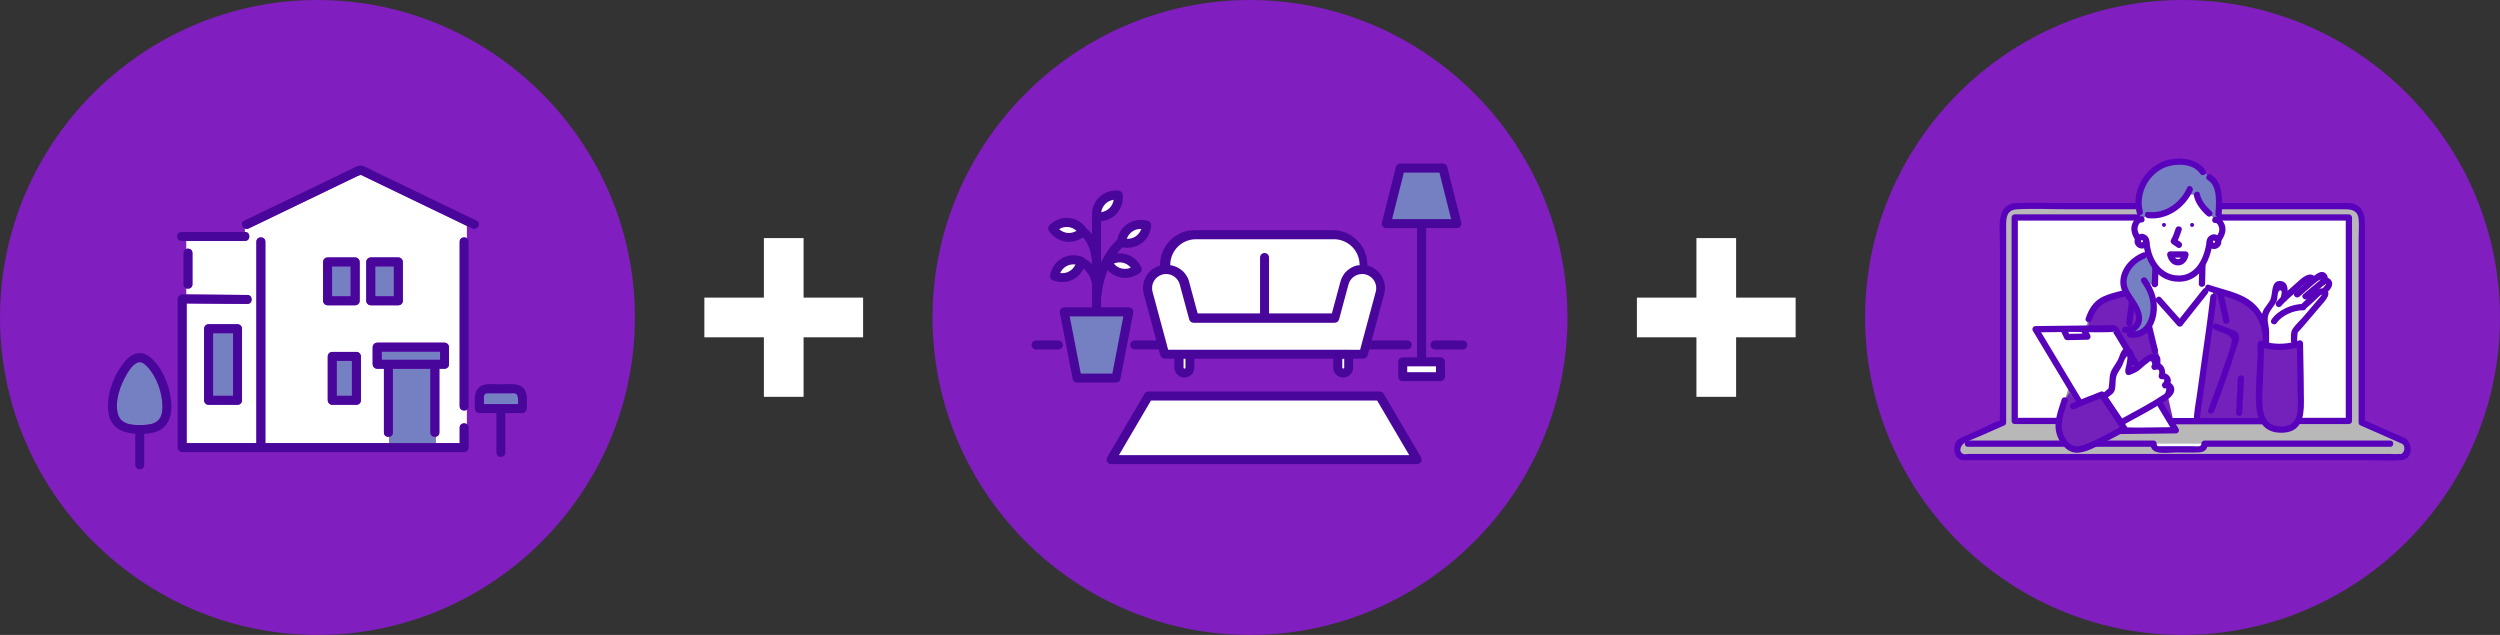
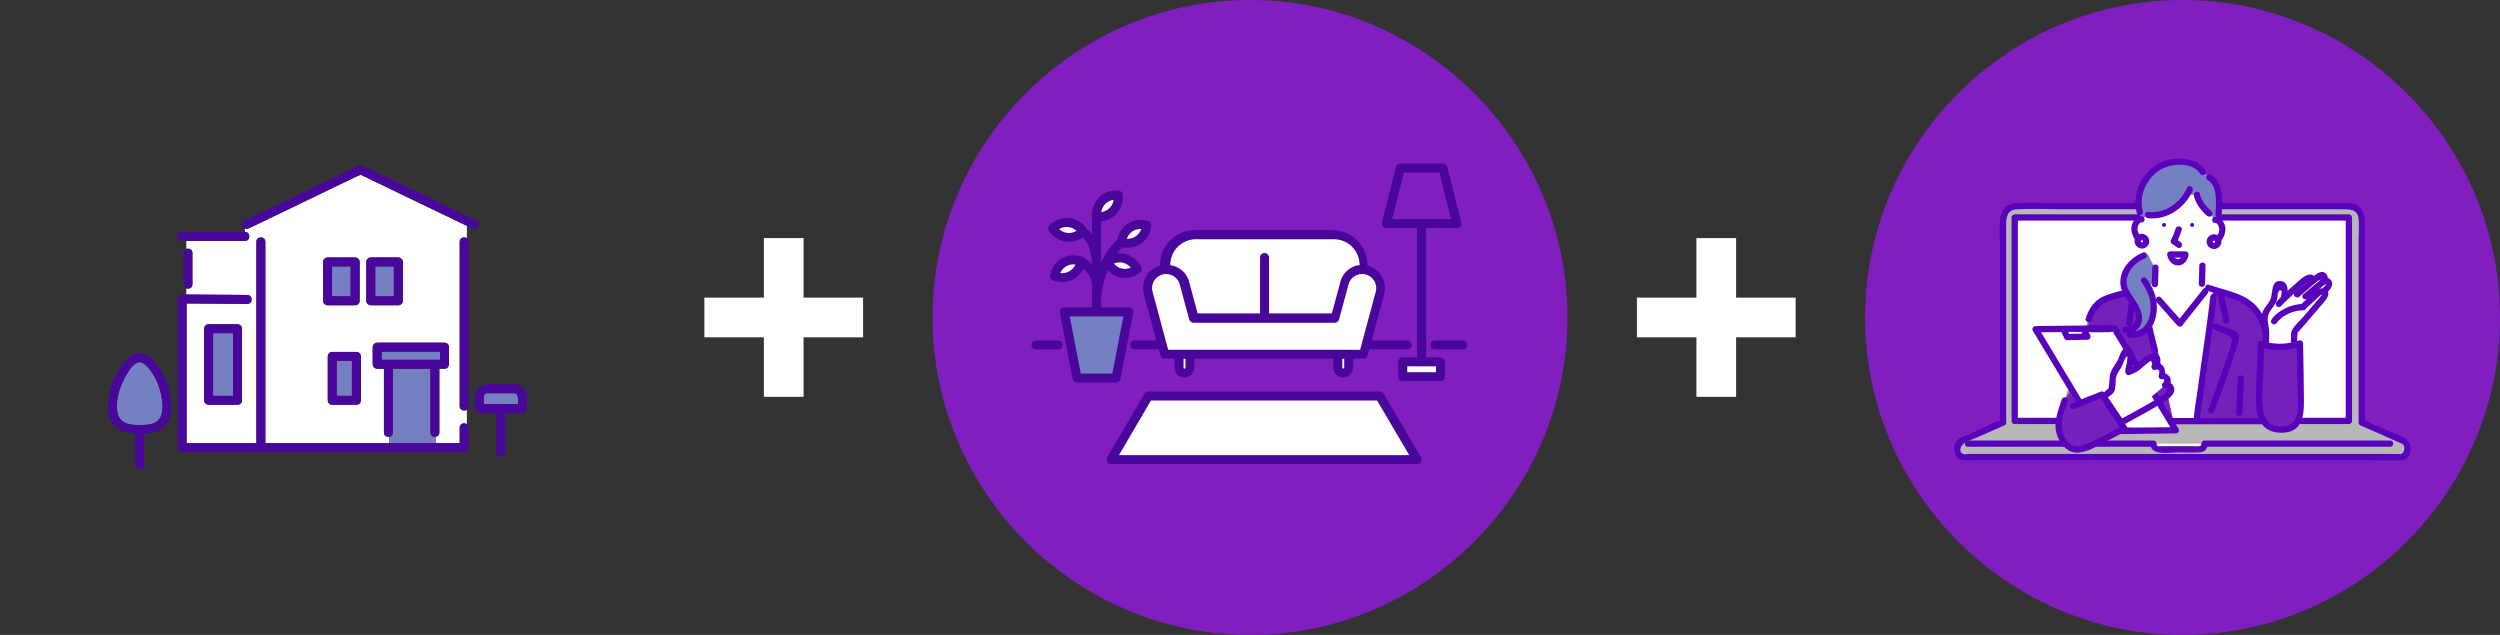
<svg xmlns="http://www.w3.org/2000/svg" id="_レイヤー_2" data-name="レイヤー 2" viewBox="0 0 630 160">
  <rect x="0" y="0" width="630" height="160" fill="#333333" stroke="none" />
  <defs>
    <style>
      .cls-1 {
        fill: #5902c4;
      }

      .cls-1, .cls-2, .cls-3, .cls-4, .cls-5, .cls-6, .cls-7, .cls-8, .cls-9 {
        stroke-width: 0px;
      }

      .cls-2 {
        fill: #48069a;
      }

      .cls-3 {
        fill: #5902bc;
      }

      .cls-10 {
        fill: none;
        stroke: #fff;
        stroke-miterlimit: 10;
        stroke-width: 10px;
      }

      .cls-4 {
        fill: #801ebf;
      }

      .cls-5 {
        fill: #959595;
      }

      .cls-6 {
        fill: #b8b8b8;
      }

      .cls-7 {
        fill: #7420bb;
      }

      .cls-8 {
        fill: #7480c2;
      }

      .cls-9 {
        fill: #fff;
      }
    </style>
  </defs>
  <g id="_デザイン" data-name="デザイン">
    <g>
      <g>
        <line class="cls-10" x1="177.5" y1="80" x2="217.5" y2="80" />
        <line class="cls-10" x1="197.5" y1="60" x2="197.5" y2="100" />
      </g>
      <g>
        <line class="cls-10" x1="412.5" y1="80" x2="452.5" y2="80" />
        <line class="cls-10" x1="432.5" y1="60" x2="432.5" y2="100" />
      </g>
      <g>
-         <path class="cls-4" d="M160,80c0,44-36,80-80,80h0C36,160,0,124,0,80h0C0,36,36,0,80,0h0c44,0,80,36,80,80h0Z" />
        <g>
          <g>
            <path class="cls-9" d="M115.84,74.89v-13.97c0-1.04,1.15-1.33,1.81-.89v-3.11c-.23-.11-.46-.22-.68-.33-3.22-1.55-6.44-3.1-9.66-4.65-4.91-2.36-9.81-4.73-14.72-7.09-.57-.27-1.13-.55-1.7-.82-.27.13-.59.23-.8.33-.76.36-1.51.73-2.27,1.09-7.71,3.71-15.41,7.43-23.12,11.14-.67.32-1.35.65-2.02.97-.35.17-.69.15-.97.02v.87h.03c1.45,0,1.45,2.25,0,2.25h-14.8v2.03c.66-.23,1.55.11,1.55,1.02v7.9c0,.91-.89,1.25-1.55,1.02v1.55c5.13.04,10.26.08,15.38.12,1.45.01,1.45,2.26,0,2.25-5.1-.04-10.2-.08-15.3-.12v35.21h17.59v-50.76c0-1.45,2.25-1.45,2.25,0v50.76h31.22v-1.61c-.62.1-1.33-.26-1.33-1.07v-16.07h-1.7c-.61,0-1.13-.52-1.13-1.13v-4.31c0-.22.07-.43.19-.61.2-.31.55-.52.94-.52h16.97c.61,0,1.13.52,1.13,1.13v4.31c0,.35-.13.62-.34.8-.18.19-.44.32-.79.32h-1.3v16.07c0,.65-.45,1-.94,1.07v1.61h6.06v-3.9c0-.33.12-.58.29-.76.39-.39,1.07-.43,1.52-.12v-3.64c-.66.45-1.81.15-1.81-.89v-27.49ZM60.98,100.88c0,.35-.13.62-.34.8-.18.19-.44.32-.79.32h-7.29c-.61,0-1.13-.52-1.13-1.13v-18.04c0-.61.52-1.13,1.13-1.13h7.29c.61,0,1.13.52,1.13,1.13v18.04ZM81.42,75.8v-9.79c0-.61.52-1.13,1.13-1.13h6.95c.61,0,1.13.52,1.13,1.13v9.79c0,.35-.13.62-.34.8-.18.19-.44.32-.79.32h-6.95c-.61,0-1.13-.52-1.13-1.13ZM90.94,100.88c0,.35-.13.62-.34.8-.18.19-.44.32-.79.32h-6.09c-.61,0-1.13-.52-1.13-1.13v-11.06c0-.61.52-1.13,1.13-1.13h6.09c.61,0,1.13.52,1.13,1.13v11.06ZM101.51,75.8c0,.35-.13.62-.34.8-.18.19-.44.32-.79.32h-6.95c-.61,0-1.13-.52-1.13-1.13v-9.79c0-.61.52-1.13,1.13-1.13h6.95c.61,0,1.13.52,1.13,1.13v9.79Z" />
            <path class="cls-8" d="M108.47,109v-16.07h-9.46v16.07c0,.64-.44,1-.92,1.07v1.61h11.7v-1.61c-.62.09-1.31-.27-1.31-1.07Z" />
            <path class="cls-8" d="M121.94,101.83h8.61c.07-1.1.08-2.48-.7-2.7-.37-.1-.83-.03-1.2-.03h-4.95c-.36,0-.93-.09-1.28.06-.67.3-.48,1.35-.48,1.94v.73Z" />
            <path class="cls-8" d="M83.67,74.67h4.69v-7.54h-4.69v7.54Z" />
            <path class="cls-8" d="M94.56,74.67h4.69v-7.54h-4.69v7.54Z" />
            <path class="cls-8" d="M96.18,90.67h14.72v-2.06h-14.72v2.06Z" />
            <path class="cls-8" d="M53.7,99.75h5.03v-15.78h-5.03v15.78Z" />
            <path class="cls-8" d="M84.85,99.75h3.83v-8.81h-3.83v8.81Z" />
            <path class="cls-8" d="M36.02,107.1c1.17-.04,2.5-.17,3.48-.87,1.22-.87,1.43-2.43,1.45-3.82-.05-3.49-1.5-7.66-4-10.17-.66-.67-1.46-1.28-2.4-.84-1.2.56-2.05,1.92-2.69,3.01-1.61,2.75-3.02,6.65-2.18,9.86.74,2.83,3.9,2.91,6.33,2.82Z" />
          </g>
          <g>
            <path class="cls-2" d="M48.49,71.65v-7.9c0-1.45-2.25-1.45-2.25,0v7.9c0,1.45,2.25,1.45,2.25,0Z" />
            <path class="cls-2" d="M44.76,75.33v37.47c0,.61.52,1.13,1.13,1.13h71.08c.61,0,1.13-.52,1.13-1.13v-5.03c0-1.12-1.35-1.38-1.96-.76-.18.18-.29.43-.29.76v3.9h-48.98v-50.76c0-1.45-2.25-1.45-2.25,0v50.76h-17.59v-35.21c5.1.04,10.2.08,15.3.12,1.45.01,1.45-2.24,0-2.25-5.48-.04-10.95-.08-16.43-.13-.61,0-1.13.52-1.13,1.13Z" />
            <path class="cls-2" d="M118.09,88.4v-27.49c0-1.45-2.25-1.45-2.25,0v41.45c0,1.45,2.25,1.45,2.25,0v-13.97Z" />
            <path class="cls-2" d="M82.55,76.92h6.95c.35,0,.61-.13.79-.32.2-.18.34-.45.34-.8v-9.79c0-.61-.52-1.13-1.13-1.13h-6.95c-.61,0-1.13.52-1.13,1.13v9.79c0,.61.52,1.13,1.13,1.13ZM88.37,74.67h-4.69v-7.54h4.69v7.54Z" />
            <path class="cls-2" d="M100.38,76.92c.35,0,.61-.13.79-.32.2-.18.34-.45.34-.8v-9.79c0-.61-.52-1.13-1.13-1.13h-6.95c-.61,0-1.13.52-1.13,1.13v9.79c0,.61.52,1.13,1.13,1.13h6.95ZM99.25,74.67h-4.69v-7.54h4.69v7.54Z" />
            <path class="cls-2" d="M93.92,91.79c0,.61.52,1.13,1.13,1.13h1.7v16.07c0,1.45,2.25,1.45,2.25,0v-16.07h9.46v16.07c0,1.45,2.25,1.45,2.25,0v-16.07h1.3c.35,0,.61-.13.79-.32.2-.18.34-.45.34-.8v-4.31c0-.61-.52-1.13-1.13-1.13h-16.97c-.39,0-.74.21-.94.52-.12.18-.19.39-.19.61v4.31ZM110.9,90.67h-14.72v-2.06h14.72v2.06Z" />
            <path class="cls-2" d="M52.57,81.71c-.61,0-1.13.52-1.13,1.13v18.04c0,.61.52,1.13,1.13,1.13h7.29c.35,0,.61-.13.79-.32.2-.18.34-.45.34-.8v-18.04c0-.61-.52-1.13-1.13-1.13h-7.29ZM58.73,99.75h-5.03v-15.78h5.03v15.78Z" />
            <path class="cls-2" d="M83.73,102h6.09c.35,0,.61-.13.79-.32.2-.18.34-.45.34-.8v-11.06c0-.61-.52-1.13-1.13-1.13h-6.09c-.61,0-1.13.52-1.13,1.13v11.06c0,.61.52,1.13,1.13,1.13ZM88.68,99.75h-3.83v-8.81h3.83v8.81Z" />
            <path class="cls-2" d="M34.09,109.33v7.86c0,1.45,2.25,1.45,2.25,0v-7.85c1.57-.08,3.18-.37,4.47-1.29,1.83-1.31,2.36-3.5,2.39-5.64,0-.05,0-.09,0-.14-.09-4.03-1.75-8.62-4.56-11.54-1.05-1.09-2.49-2.01-4.07-1.7-1.62.32-2.85,1.65-3.79,2.92-2.45,3.33-4.13,8.21-3.39,12.36.63,3.54,3.54,4.78,6.7,5ZM31.87,94.42c.64-1.09,1.5-2.45,2.69-3.01.94-.44,1.74.17,2.4.84,2.5,2.51,3.95,6.67,4,10.17-.02,1.39-.23,2.95-1.45,3.82-.99.7-2.31.83-3.48.87-2.43.09-5.59.02-6.33-2.82-.84-3.21.57-7.11,2.18-9.86Z" />
            <path class="cls-2" d="M62.67,57.56c.67-.32,1.35-.65,2.02-.97,7.71-3.71,15.41-7.43,23.12-11.14.76-.36,1.51-.73,2.27-1.09.21-.1.53-.2.8-.33.57.27,1.13.55,1.7.82,4.91,2.36,9.81,4.73,14.72,7.09,3.22,1.55,6.44,3.1,9.66,4.65.67.32,1.35.65,2.02.97,1.3.63,2.45-1.32,1.14-1.95-8.47-4.08-16.94-8.16-25.41-12.24-1.05-.5-2.09-1.11-3.18-1.53-1.14-.44-2.37.46-3.38.95-4.91,2.37-9.83,4.74-14.74,7.1-3.96,1.91-7.92,3.82-11.88,5.72-1.31.63-.16,2.57,1.14,1.95Z" />
            <path class="cls-2" d="M45.73,60.71h16.01c1.45,0,1.45-2.25,0-2.25h-16.01c-1.45,0-1.45,2.25,0,2.25Z" />
            <path class="cls-2" d="M131.62,97.55c-1.34-1.12-3.8-.7-5.41-.7s-3.93-.39-5.29.61c-1.67,1.23-1.23,3.68-1.23,5.5,0,.61.52,1.13,1.13,1.13h4.27v9.96c0,1.45,2.25,1.45,2.25,0v-9.96h4.27c.35,0,.61-.13.79-.32.2-.18.34-.45.34-.8,0-1.78.42-4.13-1.11-5.41ZM122.42,99.17c.35-.15.92-.06,1.28-.06h4.95c.38,0,.83-.07,1.2.03.78.21.78,1.59.7,2.7h-8.61v-.73c0-.59-.2-1.64.48-1.94Z" />
          </g>
        </g>
      </g>
      <g>
        <path class="cls-4" d="M395,80c0,44-36,80-80,80h0c-44,0-80-36-80-80h0C235,36,271,0,315,0h0c44,0,80,36,80,80h0Z" />
        <g>
          <g>
            <rect class="cls-9" x="353.65" y="91.03" width="9.33" height="3.96" />
-             <polygon class="cls-8" points="363.15 42.95 366.38 55.75 358.24 55.75 350.11 55.75 353.34 42.95 363.15 42.95" />
            <polygon class="cls-9" points="347.36 100.4 356.07 115.23 281.03 115.23 289.74 100.4 347.36 100.4" />
            <g>
              <path class="cls-9" d="M347.33,72.59c0,.35-.05.71-.14,1.06l-3.55,13.16-.5,1.87h-49.17l-.5-1.87s0-.04-.02-.06l-3.53-13.1c-.59-2.18.71-4.43,2.89-5.01.25-.07.5-.11.76-.13.1,0,.21-.01.31-.01,1.84,0,3.47,1.24,3.95,3.03l2.38,8.82c.07.26.3.44.57.44h35.57c.27,0,.5-.18.57-.44l2.38-8.82c.48-1.78,2.1-3.03,3.95-3.03.06,0,.12,0,.17,0,.02,0,.03,0,.05,0,.28.02.57.06.85.14,1.82.49,3.03,2.15,3.03,3.95Z" />
              <path class="cls-9" d="M342.89,66.75v.58s-.02,0-.04,0c-.04,0-.08,0-.12,0-.05,0-.11.01-.16.02-.06,0-.11.02-.17.02l-.11.02s-.03,0-.04,0l-.17.04h-.01c-.06.02-.11.03-.17.04-.06.02-.13.04-.19.05-.03,0-.06.02-.09.03-.04.01-.08.02-.12.04-.03,0-.05.02-.08.03-.05.02-.11.04-.16.06-.06.02-.11.05-.17.07-.06.03-.12.05-.17.08,0,0,0,0-.01,0-.06.03-.12.06-.18.09h0c-.05.03-.11.06-.16.09-.1.06-.2.12-.3.19-.03.02-.06.04-.09.06-.1.07-.2.15-.3.23-.04.03-.08.07-.12.1h0s-.04.04-.06.06c-.03.03-.06.06-.1.09-.02.02-.05.05-.07.07-.08.08-.16.16-.24.25-.04.05-.08.09-.12.14,0,0,0,0,0,0-.04.05-.08.1-.12.15,0,0,0,0,0,.01-.04.05-.08.11-.12.16,0,0,0,0,0,.01-.04.05-.07.1-.1.15l-.02.03c-.07.1-.13.21-.19.32-.04.07-.08.14-.11.21-.06.12-.11.24-.16.36-.02.06-.05.12-.07.18,0,.02-.01.03-.02.04-.02.05-.04.11-.06.17,0,.01,0,.02,0,.03-.02.06-.04.12-.05.18l-2.26,8.38h-16.79v-14.63c0-.33-.27-.59-.59-.59s-.59.27-.59.59v14.63h-16.68l-2.26-8.38c-.02-.07-.04-.14-.06-.21,0,0,0,0,0,0-.02-.06-.04-.11-.06-.17,0-.02-.01-.03-.02-.04-.02-.05-.04-.11-.06-.16,0-.02-.01-.03-.02-.05-.02-.05-.04-.1-.06-.14,0-.02-.02-.04-.03-.06-.02-.05-.05-.11-.08-.16-.03-.06-.06-.12-.09-.18-.03-.05-.06-.11-.09-.16,0-.02-.02-.04-.03-.05,0,0,0-.01,0-.02-.03-.04-.06-.09-.08-.13-.04-.06-.07-.11-.11-.16,0,0,0-.01-.02-.02-.03-.04-.06-.08-.09-.12,0,0-.02-.02-.02-.03-.04-.05-.07-.09-.11-.14-.05-.06-.1-.12-.15-.18-.04-.04-.07-.08-.11-.11,0,0-.02-.02-.02-.02-.02-.02-.03-.03-.05-.05-.04-.04-.07-.07-.11-.11-.04-.04-.08-.07-.12-.11-.02-.02-.04-.04-.06-.06-.04-.04-.08-.07-.13-.11-.32-.26-.67-.48-1.04-.65-.03-.02-.06-.03-.09-.04-.03-.02-.06-.03-.09-.04-.03-.01-.06-.03-.1-.04-.07-.03-.14-.05-.21-.08-.03,0-.05-.02-.08-.03-.13-.05-.27-.08-.4-.12-.13-.03-.26-.06-.4-.08-.16-.03-.32-.05-.48-.06-.02,0-.04,0-.06,0-.03,0-.06,0-.1,0v-.57c0-3.86,3.14-7,7-7h34.79c3.86,0,7,3.14,7,7Z" />
            </g>
            <path class="cls-9" d="M339.28,89.87v2.77c0,.43-.35.78-.78.78s-.78-.35-.78-.78v-2.77h1.56Z" />
            <path class="cls-9" d="M299.28,89.87v2.77c0,.43-.35.78-.78.78s-.78-.35-.78-.78v-2.77h1.56Z" />
            <path class="cls-8" d="M283.74,79.19l-1.47,7.63s0,0,0,0l-1.52,7.87h-8.83l-1.52-7.85s0-.02,0-.02l-1.47-7.62h14.83Z" />
            <g>
              <path class="cls-9" d="M288.3,57.23c-.25,1.17-.87,2.14-1.8,2.77s-2.06.85-3.24.64c.25-1.17.87-2.14,1.8-2.77.93-.63,2.06-.85,3.24-.64Z" />
              <path class="cls-9" d="M283.12,65.69c1.09.26,2.02.95,2.66,1.96-1.03.61-2.17.8-3.26.54-1.09-.26-2.02-.95-2.66-1.96,1.03-.61,2.17-.8,3.26-.54Z" />
              <path class="cls-9" d="M281.23,49.76c-.02,1.2-.45,2.27-1.24,3.06s-1.86,1.22-3.06,1.24c.02-1.2.45-2.27,1.24-3.06s1.86-1.22,3.06-1.24Z" />
              <path class="cls-9" d="M271.75,66.25c-.35,1.15-1.06,2.06-2.03,2.61-.98.55-2.13.67-3.28.36.35-1.15,1.05-2.06,2.03-2.61.98-.55,2.13-.67,3.28-.36Z" />
              <path class="cls-9" d="M269.22,56.67c1.11.11,2.13.66,2.9,1.57-.94.74-2.04,1.09-3.15.98-1.11-.11-2.13-.66-2.9-1.57.94-.74,2.04-1.09,3.15-.98Z" />
            </g>
          </g>
          <g>
            <path class="cls-2" d="M363,90.05h-3.62v-32.57h7.76c.35,0,.68-.16.89-.44.22-.28.29-.63.2-.97l-3.53-14c-.13-.5-.58-.86-1.1-.86h-10.73c-.52,0-.97.35-1.1.86l-3.53,14c-.09.34-.01.7.21.98.22.28.54.44.89.44h7.76v32.57h-3.62c-.63,0-1.13.51-1.13,1.13v3.73c0,.63.51,1.13,1.13,1.13h9.52c.62,0,1.13-.51,1.13-1.13v-3.73c0-.62-.51-1.13-1.13-1.13ZM353.76,43.49h8.97l2.96,11.73h-14.88l2.96-11.73ZM361.87,92.32v1.47h-7.25v-1.47h7.25Z" />
            <path class="cls-2" d="M368.62,85.8h-7c-.63,0-1.13.51-1.13,1.13s.51,1.13,1.13,1.13h7c.63,0,1.13-.51,1.13-1.13s-.51-1.13-1.13-1.13Z" />
            <path class="cls-2" d="M348.68,99.23c-.2-.35-.58-.56-.98-.56h-58.3c-.4,0-.77.21-.98.56l-9.41,16.02c-.2.35-.21.79,0,1.13.2.35.58.57.99.57h77.11c.41,0,.78-.22.99-.57.2-.35.2-.79,0-1.14l-9.41-16.01ZM281.97,114.69l8.07-13.75h57l8.08,13.75h-73.15Z" />
            <path class="cls-2" d="M288.82,69.69c-.78,1.35-.98,2.92-.58,4.41l3.15,11.69h-5.45c-.53,0-1,.38-1.11.9,0,0,0,0,0,.01-.01.07-.02.15-.02.22,0,.63.51,1.13,1.13,1.13h6.06l.4,1.5c.13.49.58.84,1.09.84h2.47v2.23c0,1.38,1.13,2.51,2.51,2.51s2.51-1.13,2.51-2.51v-2.23h34.99v2.23c0,1.38,1.13,2.51,2.51,2.51s2.51-1.13,2.51-2.51v-2.23h2.47s.04,0,.05,0c.02,0,.03,0,.05,0,.2,0,.4-.05.56-.15.26-.15.45-.4.53-.69l.4-1.5h9.58c.63,0,1.13-.51,1.13-1.13s-.51-1.13-1.13-1.13h-8.97l3.15-11.69c.4-1.5.2-3.07-.58-4.42s-2.03-2.31-3.53-2.72c-.04-.01-.09-.02-.13-.03v-.2c0-4.81-3.91-8.73-8.72-8.73h-34.79c-4.81,0-8.72,3.91-8.72,8.73v.22s-.02,0-.03,0c-1.5.4-2.75,1.37-3.53,2.72ZM338.26,90.41h.48v2.23c0,.13-.11.24-.24.24s-.24-.11-.24-.24v-2.23ZM339.88,88.14h-45.5l-.4-1.47s0,0,0,0c0-.01,0-.03-.01-.05,0,0,0,0,0,0l-3.53-13.1c-.25-.91-.12-1.87.35-2.69.47-.82,1.24-1.41,2.15-1.66.22-.06.44-.1.66-.11,0,0,0,0,0,0,0,0,0,0,0,0,0,0,0,0,0,0,.09,0,.18-.01.27-.01,1.6,0,3.01,1.08,3.43,2.63l2.38,8.82c.13.49.58.84,1.09.84h35.57c.51,0,.96-.34,1.1-.84l2.38-8.82c.42-1.55,1.83-2.63,3.43-2.63.05,0,.1,0,.17,0h.03c.25.01.49.05.73.12,1.55.42,2.63,1.83,2.63,3.43,0,.31-.04.62-.12.92l-3.54,13.12s0,0,0,.01v.03s-.4,1.47-.4,1.47h-2.84ZM298.74,92.65c0,.13-.11.24-.24.24s-.24-.11-.24-.24v-2.23h.48v2.23ZM342.35,66.84s-.02,0-.02,0c0,0,0,0,0,0,0,0,0,0,0,0,0,0,0,0,0,0-.05,0-.09.01-.11.02h-.01s0,0-.01,0c0,0,0,0,0,0h-.04s-.09.02-.15.04c-.01,0-.03,0-.04,0,0,0,0,0,0,0,0,0,0,0,0,0,0,0,0,0,0,0h0s0,0,0,0c-.05.01-.09.02-.14.03-.01,0-.02,0-.03,0-.07.02-.14.04-.2.06-.04.01-.07.02-.09.03,0,0,0,0,0,0,0,0,0,0,0,0,0,0,0,0,0,0-.04.01-.07.02-.11.04,0,0,0,0,0,0,0,0,0,0,0,0,0,0,0,0,0,0h-.01s-.06.03-.09.04c0,0,0,0,0,0l-.15.06c-.06.03-.12.05-.18.08,0,0,0,0,0,0,0,0,0,0,0,0,0,0,0,0,0,0-.06.03-.13.06-.19.09,0,0,0,0,0,0-.06.03-.13.06-.19.1,0,0-.01,0-.02.01-.05.03-.11.06-.16.09-.11.07-.22.13-.32.2l-.1.07c-.11.08-.22.16-.34.26l-.03.03s-.06.05-.1.08c0,0,0,0,0,0-.02.02-.04.04-.06.05-.03.03-.06.06-.1.09,0,0,0,0,0,0,0,0,0,0,0,0,0,0-.01,0-.02.02-.03.02-.05.05-.06.06,0,0,0,0,0,0,0,0,0,0-.01.01,0,0,0,0,0,0-.09.08-.17.17-.25.26-.05.05-.09.1-.13.15,0,0,0,.01-.01.02-.01.01-.02.03-.03.04-.02.03-.04.05-.06.08,0,0-.01.02-.02.03,0,0,0,0,0,0,0,0,0,.01-.01.02-.05.06-.09.12-.13.18,0,0,0,0,0,0,0,0,0,0,0,.01-.04.05-.07.11-.11.16,0,0-.02.03-.02.03-.07.11-.14.23-.21.35-.04.08-.08.16-.12.23-.07.13-.12.27-.18.4,0,0,0,0,0,0,0,0,0,0,0,0,0,0,0,0,0,0-.02.05-.04.11-.07.17,0,0,0,.01,0,.02,0,0,0,0,0,0,0,0,0,0,0,.01,0,0,0,.02-.01.04-.02.06-.04.12-.06.18,0,0-.01.03-.01.03-.02.07-.04.13-.06.2h0s0,0,0,0c0,0,0,0,0,0l-2.15,7.97h-15.84v-14.09c0-.63-.51-1.13-1.13-1.13s-1.13.51-1.13,1.13v14.09h-15.73l-2.15-7.97c-.02-.07-.04-.14-.06-.22,0,0,0-.01,0-.02,0,0,0,0,0,0-.02-.06-.04-.12-.06-.18,0,0-.02-.05-.02-.05-.02-.05-.04-.11-.06-.16,0-.02-.02-.04-.02-.05-.02-.05-.04-.09-.07-.16,0,0,0,0,0,0,0,0,0,0,0,0l-.03-.06c-.03-.06-.06-.12-.09-.19-.03-.07-.07-.13-.1-.18,0,0,0,0,0,0,0,0,0,0,0,0,0,0,0,0,0,0-.03-.06-.07-.12-.09-.15-.01-.03-.03-.05-.05-.08,0,0,0-.01-.01-.02,0,0,0,0,0,0-.01-.02-.02-.03-.03-.05-.02-.03-.04-.07-.07-.1,0,0,0,0,0,0,0,0,0,0,0,0-.03-.05-.06-.1-.11-.16,0,0,0,0,0-.01,0,0,0,0,0,0,0,0,0,0,0,0,0,0,0-.01-.01-.02-.02-.03-.04-.06-.06-.08-.01-.02-.03-.04-.04-.06,0,0,0,0,0,0,0,0-.01-.02-.02-.03-.04-.05-.08-.1-.12-.15,0,0,0,0,0,0h0s0,0,0,0c-.05-.06-.11-.12-.16-.19,0,0,0,0,0,0,0,0,0,0,0,0,0,0,0,0,0,0-.03-.04-.07-.07-.09-.09-.01-.01-.02-.02-.03-.03,0,0,0,0,0,0,0,0-.01-.01-.02-.02-.02-.02-.04-.04-.05-.05-.04-.05-.09-.09-.13-.12-.04-.04-.09-.08-.13-.12h0s0,0,0,0h0l-.06-.05s0,0,0,0h-.01s-.09-.09-.14-.12c0,0,0,0,0,0-.35-.28-.74-.53-1.14-.71-.03-.01-.06-.03-.11-.05-.04-.02-.07-.03-.1-.04,0,0,0,0,0,0,0,0,0,0,0,0,0,0,0,0,0,0-.03-.01-.06-.02-.09-.04h0s0,0,0,0c-.08-.03-.15-.06-.23-.09,0,0-.05-.02-.05-.02h-.03s0-.01,0-.01c0,0,0,0,0,0,0,0,0,0,0,0-.14-.05-.29-.09-.44-.13-.14-.04-.29-.07-.43-.09,0,0,0,0,0,0,0,0,0,0,0,0-.06-.01-.13-.02-.19-.03v-.08c0-3.56,2.9-6.46,6.46-6.46h34.79c3.56,0,6.46,2.9,6.46,6.46v.1Z" />
            <path class="cls-2" d="M282.35,95.49l3.23-16.69c.07-.33-.02-.67-.24-.94,0,0,0,0,0,0-.22-.26-.53-.41-.87-.41h-7v-2.13c.22-2.64.77-5.07,1.65-7.26.82.9,1.84,1.52,3.01,1.8.45.11.91.16,1.37.16,1.31,0,2.61-.44,3.75-1.27.45-.33.6-.93.34-1.43-.87-1.72-2.31-2.9-4.06-3.32-.68-.16-1.38-.2-2.08-.11.58-.76,1.09-1.28,1.42-1.57.42.08.84.12,1.25.12,1.22,0,2.38-.35,3.36-1.01,1.49-1.01,2.42-2.62,2.63-4.53.06-.55-.29-1.07-.82-1.22,0,0,0,0,0,0-1.86-.52-3.7-.25-5.19.76-1.34.91-2.24,2.33-2.55,4.01-.74.63-2.31,2.18-3.72,4.93,0,0,0,0,0,0-.13.25-.25.5-.37.75v-10.39c1.44-.13,2.76-.73,3.74-1.72,1.27-1.27,1.88-3.03,1.73-4.95-.05-.56-.48-.99-1.04-1.04-1.92-.16-3.68.46-4.95,1.73-1.22,1.22-1.84,2.91-1.74,4.75,0,.04-.01.08-.01.12v4.42c-.55-.74-1.07-1.2-1.36-1.44-1.1-1.56-2.68-2.51-4.44-2.68-1.79-.18-3.53.47-4.92,1.81-.4.39-.46,1-.14,1.46,1.1,1.58,2.69,2.55,4.48,2.72.19.02.38.03.57.03,1.24,0,2.45-.4,3.51-1.14.85.89,2.23,2.93,2.3,6.78-.54-.57-1.17-1.07-1.88-1.51-.12-.14-.27-.24-.45-.31-1.81-.68-3.67-.56-5.23.31-1.57.88-2.64,2.4-3.01,4.29-.11.55.19,1.09.72,1.28.77.29,1.56.44,2.34.44,1.03,0,2-.25,2.89-.75,1.09-.61,1.93-1.52,2.47-2.66,1.98,1.69,2.15,3.75,2.16,4.18v.12h0s0,0,0,0c0,0,0,.01,0,.02v3.29s0,0,0,0v2.16h-7c-.34,0-.66.15-.87.41-.22.26-.3.6-.24.94l3.23,16.69c.1.53.57.92,1.11.92h9.81c.54,0,1.01-.39,1.11-.92ZM277.51,53.47c.12-.82.48-1.53,1.04-2.09.56-.56,1.27-.91,2.09-1.04-.12.82-.48,1.53-1.04,2.09-.56.56-1.27.91-2.09,1.04ZM280.68,66.42c.76-.32,1.55-.39,2.32-.21.77.19,1.44.61,1.97,1.24-.76.32-1.55.39-2.32.21-.77-.18-1.44-.61-1.97-1.24ZM283.95,60.18c.28-.78.76-1.41,1.41-1.86.65-.44,1.42-.65,2.25-.62-.28.78-.76,1.41-1.41,1.86-.65.44-1.42.65-2.25.62ZM271.29,58.17c-.71.42-1.48.6-2.27.53-.79-.08-1.51-.4-2.13-.96.71-.42,1.48-.6,2.27-.53.79.08,1.51.4,2.13.96ZM271.02,66.65c-.34.75-.88,1.34-1.57,1.73-.69.39-1.47.53-2.29.43.34-.75.88-1.34,1.57-1.73.69-.39,1.47-.53,2.29-.43ZM272.36,94.15l-2.79-14.42h13.52l-1.35,6.98s0,.03,0,.04l-1.43,7.4h-7.94Z" />
            <path class="cls-2" d="M267.8,86.69c-.12-.52-.57-.89-1.11-.89h-5.61c-.63,0-1.13.51-1.13,1.13s.51,1.13,1.13,1.13h5.61c.63,0,1.13-.51,1.13-1.13,0-.07,0-.14-.02-.2,0-.01,0-.04,0-.05Z" />
          </g>
        </g>
      </g>
      <g>
        <path class="cls-4" d="M630,80c0,44-36,80-80,80h0c-44,0-80-36-80-80h0c0-44,36-80,80-80h0c44,0,80,36,80,80h0Z" />
        <g>
          <g>
            <path class="cls-6" d="M605.79,111.16l-10.62-4.68v-51.35c0-1.76-1.47-3.19-3.29-3.19h-83.82c-1.82,0-3.29,1.43-3.29,3.19v51.35l-10.62,4.68c-.52.23-.86.75-.86,1.32v1.25c0,.8.65,1.44,1.44,1.44h110.47c.8,0,1.44-.65,1.44-1.44v-1.25c0-.57-.34-1.09-.86-1.32Z" />
            <path class="cls-3" d="M606.19,110.48c-2.82-1.24-5.65-2.49-8.47-3.73-.51-.23-1.15-.65-1.71-.75-.97-.18.33.24-.05.44.1-.05,0-1.26,0-1.37v-48.71c0-2.24-.56-4.44-3.08-5.07-.93-.23-1.99-.13-2.95-.13h-72.06c-3.24,0-6.51-.14-9.74,0-5.29.23-4.14,6.58-4.14,10.18v42.5c0,.69-.13,1.51,0,2.19,0,.04-.03.42,0,.43.1.04.4-.56.35-.63-.02-.02-.44.2-.48.21-1.53.33-3.18,1.4-4.62,2.03-1.57.69-3.13,1.38-4.7,2.07-1.24.54-1.96,1.17-2.04,2.63-.09,1.62.44,3.02,2.24,3.2.63.06,1.3,0,1.93,0h100.17c2.73,0,5.52.18,8.25,0,2.83-.18,3.13-4.07,1.1-5.48-.83-.58-1.62.79-.8,1.36s.6,2.23-.29,2.54c-.16.06-.41-.02-.59,0-.82.08-1.7,0-2.53,0h-105.75c-.39,0-1.12.15-1.48,0-1.39-.59-.55-2.26.31-2.77,1.1-.64,2.4-1.06,3.56-1.57,2.18-.96,4.36-1.92,6.54-2.88.25-.11.39-.43.39-.68v-49.78c0-1.95.18-3.84,2.77-3.97,4.37-.23,8.82,0,13.2,0h68.52c1.87,0,4.07-.16,4.33,2.44.17,1.67,0,3.45,0,5.13v46.18c0,.25.14.57.39.68,3.54,1.56,7.08,3.12,10.62,4.68.92.41,1.72-.95.8-1.36Z" />
          </g>
          <g>
            <rect class="cls-9" x="507.71" y="54.81" width="84.21" height="51.26" />
            <path class="cls-3" d="M507.71,106.86h84.21c.43,0,.79-.36.79-.79v-51.26c0-.43-.36-.79-.79-.79h-84.21c-.43,0-.79.36-.79.79v51.26c0,1.02,1.58,1.02,1.58,0v-51.26l-.79.79h84.21l-.79-.79v51.26l.79-.79h-84.21c-1.02,0-1.02,1.58,0,1.58Z" />
          </g>
          <g>
            <path class="cls-9" d="M495.89,111.81h46.81v.76c.17.4.62.67,1.12.67h10.59c.5,0,.95-.27,1.12-.67v-.76h46.81" />
            <path class="cls-3" d="M495.89,112.6h46.81l-.79-.79c0,3.12,4.38,2.21,6.58,2.21,1.82,0,3.65.07,5.46,0,1.52-.06,2.37-.64,2.37-2.21l-.79.79h46.81c1.02,0,1.02-1.58,0-1.58h-46.81c-.43,0-.79.36-.79.79,0,.94-1.16.63-1.95.63h-8.05c-.71,0-1.25.2-1.25-.63,0-.43-.36-.79-.79-.79h-46.81c-1.02,0-1.02,1.58,0,1.58h0Z" />
          </g>
          <polygon class="cls-9" points="555.27 66.96 543.29 66.35 543.08 71.36 539.81 72.08 540.53 106.17 556.9 106.17 558.23 73.1 555.27 72.12 555.27 66.96" />
          <path class="cls-5" d="M519.95,102.18l10.44.51,6.76-22.32-10.75-.2c-1.15,3.11-3.9,13.77-6.45,22.01Z" />
          <path class="cls-7" d="M570.06,80.83c-.48-1.08-1.02-1.97-1.62-2.72-.67-.84-1.41-1.49-2.21-2.02-1.88-1.25-4.11-1.82-6.62-2.55l-.09.32h0s-1.79-.56-1.79-.56c-.24,2.15-.52,6.18-.9,8.92-1.07,7.81-3,17.76-3.71,23.94,0,0,3.33.2,3.48,0h14.64s.02-20.3-.05-20.9c-.19-1.58-.53-3.11-1.12-4.44Z" />
          <path class="cls-7" d="M541.77,83.54c.83-1.03.04-2.18-.63-3.58-.51-1.06-.56-3.84-1.23-4.81-.23-.33-.95-1.57-1.13-1.84l-3,1.06c-1.77.39-3.77.34-5.45,1.06-2.16.93-3.31,2.85-3.99,5l-.77,26.15,22.11-.51-4.15-18.67-1.77-3.86Z" />
          <path class="cls-3" d="M556.23,73.3c4.82,1.68,10.33,2.23,12.85,7.3,1.23,2.48,1.31,5.54,1.47,8.25.34,5.77.12,11.54.15,17.31,0,1.01,1.58,1.02,1.58,0-.04-6.51.28-13.04-.32-19.54-.29-3.13-.73-6.09-2.67-8.68-3.01-4.03-8.2-4.62-12.64-6.17-.96-.34-1.37,1.19-.42,1.52h0Z" />
          <path class="cls-3" d="M563.91,95.35c-.14,2.9-.28,5.8-.42,8.7-.05,1.01,1.53,1.01,1.58,0,.14-2.9.28-5.8.42-8.7.05-1.01-1.53-1.01-1.58,0h0Z" />
          <path class="cls-3" d="M537.45,72.65c-2.43.54-5.03,1.01-7.32,2.02-2.42,1.06-3.72,3.12-4.54,5.55-.33.96,1.2,1.38,1.52.42.89-2.63,2.38-4.19,5.04-5.01,1.88-.58,3.8-1.03,5.72-1.45.99-.22.57-1.74-.42-1.52h0Z" />
          <path class="cls-3" d="M538.64,73.52c1.21,5.03,2.42,10.07,3.63,15.1.24.99,1.76.57,1.52-.42-1.21-5.03-2.42-10.07-3.63-15.1-.24-.99-1.76-.57-1.52.42h0Z" />
          <path class="cls-3" d="M556.99,74.79c-.65,5.65-1.48,11.27-2.28,16.9-.36,2.56-.72,5.13-1.07,7.69-.29,2.18-.8,4.48-.8,6.68,0,1.02,1.58,1.02,1.58,0,0-2.3.54-4.72.85-7,.37-2.77.77-5.55,1.16-8.32.75-5.31,1.53-10.63,2.14-15.96.12-1.01-1.46-1-1.58,0h0Z" />
          <path class="cls-3" d="M558.75,74.08c.51,2.32,1.02,4.64,1.54,6.96.22.99,1.74.57,1.52-.42-.51-2.32-1.03-4.64-1.54-6.96-.22-.99-1.74-.57-1.52.42h0Z" />
          <path class="cls-3" d="M558.17,83.1c.8.31,1.59.62,2.39.93.68.27,1.15.36,1.57,1.01.52.8.29.54.17,1.29-.3,1.9-1.17,3.89-1.78,5.71-1.26,3.78-2.67,7.52-4.08,11.25-.36.95,1.16,1.36,1.52.42,1.87-4.95,3.72-9.9,5.26-14.97.37-1.23,1.58-3.56.7-4.8-.38-.54-1.2-.75-1.78-.98-1.19-.47-2.38-.93-3.56-1.39-.95-.37-1.36,1.16-.42,1.52h0Z" />
          <path class="cls-3" d="M536.67,74.44c-.27,2.27-.54,4.55-.87,6.81-.14.99,1.38,1.42,1.52.42.34-2.41.64-4.82.92-7.23.12-1.01-1.46-1-1.58,0h0Z" />
          <path class="cls-3" d="M543.45,76.12c1.77,1.99,3.53,3.98,5.3,5.97.26.29.86.32,1.12,0,2.15-2.71,4.3-5.42,6.45-8.13.62-.79-.48-1.91-1.12-1.12-2.15,2.71-4.3,5.42-6.45,8.13h1.12c-1.77-1.99-3.53-3.98-5.3-5.97-.68-.76-1.79.36-1.12,1.12h0Z" />
          <path class="cls-3" d="M539.03,82.1c-1.18.07-2.36.15-3.54.22-1.01.06-1.02,1.64,0,1.58,1.18-.07,2.36-.15,3.54-.22,1.01-.06,1.02-1.64,0-1.58h0Z" />
          <path class="cls-8" d="M540.28,64.39c-3.14,1.06-5.22,4.32-5.18,6.71.02,1.44.36,2.15,1.01,3.11.18.27.38.56.61.89.66.97,1.33,1.94,1.84,3.01.81,1.68.92,3.56-.97,4.74v1.52c1.24.01,2.25-.43,3.03-1.15,1.7-1.57,2.32-4.45,2.08-6.88-.03-.33-.08-.65-.14-.95-.36-1.76-.74-2.52-1.51-3.66l1.98-.09.13-4.23.06-.05c-.84-1.06-1.37-2.26-1.71-3.32l-1.23.34Z" />
          <path class="cls-3" d="M540.07,63.62c-2.87,1.1-5.4,3.68-5.72,6.86-.18,1.74.41,3.14,1.37,4.55,1.28,1.89,4.16,5.19,1.47,7.14-.81.59-.03,1.96.8,1.36,3.02-2.19,1.75-5.31,0-7.95-1.2-1.83-2.58-3.4-1.92-5.75.6-2.16,2.35-3.9,4.42-4.69.94-.36.53-1.88-.42-1.52h0Z" />
          <path class="cls-3" d="M539.62,71.04c1.46,2.1,2.44,4.1,2.33,6.74-.13,3.11-1.73,6.16-5.25,5.72-1-.13-1,1.45,0,1.58,3.52.44,5.89-2.06,6.59-5.34.76-3.55-.29-6.61-2.3-9.5-.58-.83-1.94-.04-1.36.8h0Z" />
          <path class="cls-9" d="M559.09,55.43c-.44-.53-.68-1.17-1.33-.96.68-1.81.07-3.59-.79-5.33-.86-1.74-2.46-3.09-4.31-3.66l-.05,1.67c-1.29,2.69-3.86,4.73-6.78,5.37-2.36.52-5.22.33-6.71,2.23-.7.9-1.19,2.97-.75,4.02.44,1.05,1.11,1.77,2.25,1.74.12,3.17,1.69,6.85,4.4,8.5,2.4,1.46,5.79,1.24,7.98-.51,2.19-1.76,3.24-5.73,3.94-8.45.02.76,1.15.64,1.89.46.74-.17.65-.9.82-1.64.17-.74.41-.83.24-1.57-.16-.67-.37-1.35-.81-1.88Z" />
          <path class="cls-8" d="M556.4,44.19l-1.28-.8c-1.35-2.44-6.27-3.14-8.9-2.27-2.3.76-4.27,2.1-5.55,4.2-1.43,2.33-2.28,5.48-1.44,8.18l.23,1.77s.05,0,.08,0l1.74-1.06c3.83.59,7.96-1.88,9.93-5.2l2.4.07c.25,1.6,1.91,3.72,3.14,4.77l1.48,1.54s.09-.01.14-.01l.71-1.42c.37-5.21-.81-8.84-2.67-9.77Z" />
          <path class="cls-9" d="M557.93,59.83c-.58,0-1.05.46-1.07,1.03,0,.01,0,.03,0,.04,0,.59.48,1.07,1.07,1.07s1.07-.48,1.07-1.07c0-.15-.03-.29-.08-.41-.16-.39-.54-.66-.99-.66Z" />
          <path class="cls-9" d="M539.76,59.71c-.38,0-.71.2-.9.49-.11.17-.17.37-.17.58,0,.59.48,1.07,1.07,1.07.5,0,.92-.34,1.04-.8.02-.08.03-.18.03-.27,0-.59-.48-1.07-1.07-1.07Z" />
-           <path class="cls-3" d="M540.14,61.06c.26,4.62,3.12,9.41,8.07,9.9,6.05.59,8.76-4.99,9.44-10.09.13-1-1.45-.99-1.58,0-.57,4.29-2.87,9.24-8.04,8.48-3.92-.58-6.11-4.6-6.31-8.28-.06-1.01-1.63-1.02-1.58,0h0Z" />
          <path class="cls-3" d="M548.26,57.58c-.33.95-.64,1.95-1.15,2.82-.22.38-.08.85.28,1.08.45.29.87.61,1.32.9.86.55,1.65-.82.8-1.36-.45-.29-.87-.61-1.32-.9.09.36.19.72.28,1.08.58-.99.94-2.12,1.31-3.2.33-.96-1.19-1.37-1.52-.42h0Z" />
          <path class="cls-3" d="M555.68,71.52c.04-1.53.08-3.06.12-4.59.03-1.02-1.55-1.02-1.58,0-.04,1.53-.08,3.06-.12,4.59-.03,1.02,1.55,1.02,1.58,0h0Z" />
          <path class="cls-3" d="M542.37,67.41c-.04,1.41-.09,2.82-.13,4.23-.03,1.02,1.55,1.01,1.58,0,.04-1.41.09-2.82.13-4.23.03-1.02-1.55-1.01-1.58,0h0Z" />
          <path class="cls-3" d="M555.8,42.99c-2.21-3.45-7.71-3.65-11.1-2.13-4.76,2.13-7.58,7.76-6.23,12.84.26.98,1.78.56,1.52-.42-1.11-4.17,1.14-8.89,4.97-10.81,2.67-1.35,7.64-1.56,9.48,1.31.55.85,1.91.06,1.36-.8h0Z" />
          <path class="cls-3" d="M539.68,54.48c-1.18-.09-2.01,1-2.38,1.99-.53,1.45.04,2.92.88,4.12.58.82,1.95.04,1.36-.8-.49-.7-1-1.54-.86-2.43.07-.47.42-1.36,1-1.31,1.01.08,1.01-1.5,0-1.58h0Z" />
          <path class="cls-3" d="M558.23,56.18c.61-.04.98.96,1.02,1.45.08.9-.5,1.78-1.01,2.46-.61.81.76,1.6,1.36.8.88-1.16,1.55-2.69,1.06-4.15-.35-1.05-1.2-2.22-2.43-2.13-1.01.07-1.01,1.65,0,1.58h0Z" />
          <path class="cls-3" d="M556.35,45.38c2.58,1.46,2.09,6.16,1.94,8.58-.06,1.01,1.51,1.01,1.58,0,.19-3.09.49-8.13-2.72-9.95-.89-.5-1.68.86-.8,1.36h0Z" />
          <path class="cls-3" d="M552.85,49.28c.38,1.98,1.87,3.82,3.34,5.12.76.67,1.88-.44,1.12-1.12-1.29-1.13-2.61-2.69-2.94-4.42-.19-1-1.71-.57-1.52.42h0Z" />
          <path class="cls-3" d="M551.18,47.28c-1.71,3.85-5.59,6.63-9.91,6.13-1.01-.12-1,1.46,0,1.58,4.8.55,9.36-2.61,11.27-6.91.41-.92-.95-1.72-1.36-.8h0Z" />
          <path class="cls-3" d="M539.76,58.92c-1.03.06-1.89.84-1.86,1.92.03.99.87,1.79,1.86,1.8s1.87-.86,1.86-1.86-.84-1.8-1.86-1.86-1.01,1.52,0,1.58c.36.02.37.56,0,.56s-.36-.54,0-.56c1.01-.06,1.02-1.64,0-1.58Z" />
          <path class="cls-3" d="M557.93,59.04c-.99.05-1.84.79-1.86,1.82s.76,1.82,1.74,1.89,1.84-.67,1.96-1.63c.14-1.14-.74-2.02-1.84-2.08-1.01-.06-1.01,1.52,0,1.58.38.02.35.59-.02.57s-.33-.55.02-.57c1.01-.05,1.02-1.63,0-1.58Z" />
          <path class="cls-3" d="M550.74,63.34h-3.84c-.53,0-.87.5-.76,1,.3,1.32,1.25,2.56,2.72,2.55s2.38-1.24,2.64-2.55c.2-.99-1.32-1.42-1.52-.42-.12.59-.4,1.37-1.12,1.39s-1.06-.8-1.2-1.39l-.76,1h3.84c1.02,0,1.02-1.58,0-1.58Z" />
          <path class="cls-1" d="M545.32,56.18c-.27,0-.5.22-.5.5s.22.5.5.5.5-.22.5-.5-.22-.5-.5-.5Z" />
          <path class="cls-1" d="M552.41,56.18c-.27,0-.5.22-.5.5s.22.5.5.5.5-.22.5-.5-.22-.5-.5-.5Z" />
          <g>
            <g>
              <path class="cls-9" d="M586.66,70.95c-.55-.48-1.02-.15-1.19.01h0s-.04.04-.04.04c.13-.19.72-1.1.16-1.5-.31-.22-.71-.22-1.05-.07-.44.19-1.09.96-1.51,1.14-.05-.13-.28-.47-.41-.53-.81-.41-1.89.48-2.43,1.01-.6.58-2.86,2.6-4.44,4.08l-.2-.04c.29-1.39.36-2.85-.32-3.29-.41-.27-1.01-.32-1.32.05-.61.72-.45,1.28-.5,1.73-.23,1.94-.42,2.16-1.22,3.34-.22.33-.78.91-1.17,1.83-.43,1.02-.65,2.46.04,4.12v4.05c2.04.67,2.74.66,4.76.47.95-.09,1.35-.2,2.3-.47v-1.02l.07-2.25s5.71-6.61,7.55-8.83c.23-.28.48-.87.06-1.16-.05-.03-.1-.06-.15-.09l.04-.08c.5-.42.08-.2.51-.64.39-.39,1.14-1.34.49-1.9Z" />
              <path class="cls-7" d="M578.64,86.85c-.95.28-1.9.46-2.85.55-2.02.19-4.05-.05-6.08-.71v.21c-.1,3.09-.2,7.61-.31,10.7-.05,1.63-.14,3.17-.03,4.75.17,2.54.61,5.94,5.53,5.94.61,0,1.15-.05,1.62-.15,2.56-.55,3.29-2.54,3.29-5.48,0-2.56-.1-11.16-.22-16.11-.32.11-.63.22-.95.31Z" />
            </g>
            <g>
              <path class="cls-3" d="M578.43,86.09c-2.9.77-5.64.7-8.51-.17-.48-.15-1.01.26-1,.76.13,5.31-.75,10.69-.32,15.99.32,3.93,2.37,6.52,6.59,6.38,4.7-.15,5.43-3.81,5.4-7.77-.03-4.91-.1-9.83-.22-14.74-.01-.48-.5-.93-1-.76-.31.11-.63.22-.95.31-.97.3-.55,1.82.42,1.52.32-.09.64-.2.95-.31l-1-.76c.1,3.96.15,7.93.19,11.89.04,3.43,1,8.85-3.8,9.05-5.07.2-5.16-4.31-5.06-8.18.11-4.19.47-8.43.37-12.62l-1,.76c3.12.95,6.19,1.01,9.35.17.98-.26.56-1.78-.42-1.52Z" />
              <path class="cls-3" d="M578.88,85.9l.04-1.13c.02-.62.27-1.3-.18-.58.33-.51.83-.96,1.22-1.42,1.72-2,3.45-4,5.15-6.02.85-1.01,2.74-2.93.8-3.91-1-.5-2.03.14-2.75.79-1.15,1.03-2.24,2.13-3.39,3.16-.76.68.36,1.79,1.12,1.12s1.57-1.33,2.31-2.05c.25-.25,2.36-2.37,1.79-1.38-.15.27-.43.51-.62.74-1.31,1.55-2.63,3.09-3.96,4.64-.87,1.01-2.07,2.03-2.74,3.18-.49.83-.33,1.91-.36,2.88-.03,1.02,1.55,1.01,1.58,0h0Z" />
              <path class="cls-3" d="M580.4,76.62c-2.78-.1-6.49,1.6-8.01,3.96-.55.86.82,1.65,1.36.8,1.21-1.89,4.44-3.27,6.64-3.18,1.02.04,1.01-1.54,0-1.58h0Z" />
              <path class="cls-3" d="M586.07,71.44c.5-.66.77-1.65.18-2.34-1.21-1.39-2.6.11-3.64.78l1.08.28c-1.16-1.91-3.02-.62-4.27.5-1.94,1.74-3.99,3.45-5.74,5.38-.68.75.43,1.87,1.12,1.12,1.12-1.24,2.41-2.34,3.64-3.46.35-.32,3.43-3.48,3.89-2.73.21.35.72.52,1.08.28.23-.15,1.76-1.22,1.3-.61-.61.81.76,1.6,1.36.8h0Z" />
              <path class="cls-3" d="M586.22,74.05c.19-.17.43-.38.48-.64.03-.13-.27.28.03,0,.08-.07.15-.16.22-.24.39-.46.74-1,.76-1.62.02-.7-.47-1.32-1.12-1.54-.61-.21-1.2,0-1.67.4-.77.67.35,1.78,1.12,1.12-.13.11.15-.11,0-.04.07-.03.14.16.11,0,.04.16-.2.44-.28.55-.16.21-.39.38-.53.61-.05.09-.12.19-.13.29-.03.11.01.05.12-.19-.06.07-.13.13-.21.19-.77.67.35,1.78,1.12,1.12h0Z" />
              <path class="cls-3" d="M576.26,75.41c.31-1.51.7-4.36-1.52-4.59-2.53-.26-1.96,3.23-2.59,4.64-.47,1.05-1.38,1.83-1.85,2.89-.44,1-.59,2.08-.45,3.15.13.99.39,1.71.39,2.72v2.08c0,1.02,1.58,1.02,1.58,0,0-.92.01-1.83,0-2.75-.02-1.59-.75-2.94-.07-4.52.51-1.19,1.53-2.06,1.99-3.28.23-.62.13-1.61.42-2.17.1-.19.38-.72.78-.23.17.21-.15,1.38-.2,1.64-.2.99,1.32,1.41,1.52.42h0Z" />
              <path class="cls-3" d="M584.92,70.4c-1.53,1.2-2.99,2.51-4.48,3.75-.78.65.34,1.76,1.12,1.12,1.49-1.25,2.95-2.55,4.48-3.75.8-.63-.33-1.74-1.12-1.12h0Z" />
              <path class="cls-3" d="M582.48,70.03c-1.39,1.21-2.78,2.41-4.17,3.62-.77.67.35,1.78,1.12,1.12,1.39-1.21,2.78-2.41,4.17-3.62.77-.67-.35-1.78-1.12-1.12h0Z" />
            </g>
          </g>
          <g>
            <polygon class="cls-9" points="512.97 82.96 528.42 108.66 548.31 108.42 532.85 82.73 512.97 82.96" />
            <path class="cls-3" d="M512.28,83.36c3.78,6.28,7.55,12.56,11.33,18.83.96,1.6,1.92,3.2,2.89,4.8.37.62.72,1.54,1.24,2.06.62.62,1.63.39,2.46.38,2.07-.02,4.14-.05,6.22-.07,3.96-.05,7.93-.09,11.89-.14.59,0,.99-.67.68-1.19-3.78-6.28-7.55-12.56-11.33-18.83-.96-1.6-1.92-3.2-2.89-4.8-.37-.62-.72-1.54-1.24-2.06-.62-.62-1.63-.39-2.46-.38-2.07.02-4.14.05-6.22.07-3.96.05-7.93.09-11.89.14-1.01.01-1.02,1.59,0,1.58,3.18-.04,6.37-.08,9.55-.11.77,0,10.19.3,10.29-.12-.24.93-.79-1.11-.43-.04.15.46.56.92.8,1.34.86,1.43,1.72,2.86,2.58,4.29,2.39,3.98,4.79,7.96,7.18,11.94,1.56,2.59,3.12,5.19,4.68,7.78l.68-1.19-9.55.11c-.77,0-10.19-.3-10.29.12.24-.93.79,1.11.43.04-.15-.46-.56-.92-.8-1.34-.86-1.43-1.72-2.86-2.58-4.29-2.39-3.98-4.79-7.96-7.18-11.94-1.56-2.59-3.12-5.19-4.68-7.78-.52-.87-1.89-.08-1.36.8Z" />
          </g>
          <path class="cls-3" d="M519.42,83.59c.27.58.55,1.16.82,1.74.11.24.42.4.68.39l5.12-.1c.62-.01.95-.65.68-1.19l-.92-1.84c-.45-.91-1.82-.11-1.36.8l.92,1.84.68-1.19-5.12.1.68.39c-.27-.58-.55-1.16-.82-1.74-.43-.92-1.79-.12-1.36.8h0Z" />
          <path class="cls-7" d="M523.53,101.97l-.77-1.39-1.28-1.68-1.18,1.97s-.31,1-.81,2.6c-.5,1.6-.86,3.29-.62,4.95.3,2.06,2.25,4.97,4.58,4.88.59-.02,1.16-.2,1.72-.39,3.42-1.16,7.25-3.4,10.23-5.41l-5.53-7.78-6.35,2.25Z" />
          <g>
-             <path class="cls-9" d="M545.61,97.07c.05-.04,1.08-.78.5-1.81-.37-.66-1.35-.46-1.35-.46,0,0,.25-.93.17-1.27-.08-.33-.43-1.06-.89-1.14-.34-.06-.85-.16-1.12.05.57-.44,1.12-1.15.75-1.91-.24-.49-.54-.66-.88-.66-.37,0-.8.21-1.24.45-1.16.64-2.05,1.58-3.09,2.42-.31.25-2.06,1.01-2.06,1.01,0,0-.19-.53.04-.95.56-1.03.63-1.87.56-3.03-.02-.34-.07-.68-.25-.97-.18-.28-.62-.43-.96-.37-.53.09-.73.72-.88,1.24-.37,1.34-.83,2.37-1.72,3.45-.67.81-.76,1.51-.82,2.56-.04.8-.3,2.63-.3,2.63l-1.96,1.62,4.4,6.55c.09-.06,7.66-4.12,9.84-5.57.5-.33.97-.64,1.41-.92.52-.33,1.56-1.44,1.35-2.02-.48-1.37-1.46-.91-1.52-.89Z" />
+             <path class="cls-9" d="M545.61,97.07c.05-.04,1.08-.78.5-1.81-.37-.66-1.35-.46-1.35-.46,0,0,.25-.93.17-1.27-.08-.33-.43-1.06-.89-1.14-.34-.06-.85-.16-1.12.05.57-.44,1.12-1.15.75-1.91-.24-.49-.54-.66-.88-.66-.37,0-.8.21-1.24.45-1.16.64-2.05,1.58-3.09,2.42-.31.25-2.06,1.01-2.06,1.01,0,0-.19-.53.04-.95.56-1.03.63-1.87.56-3.03-.02-.34-.07-.68-.25-.97-.18-.28-.62-.43-.96-.37-.53.09-.73.72-.88,1.24-.37,1.34-.83,2.37-1.72,3.45-.67.81-.76,1.51-.82,2.56-.04.8-.3,2.63-.3,2.63l-1.96,1.62,4.4,6.55Z" />
            <path class="cls-3" d="M546.17,97.63c1.82-1.45.59-3.92-1.61-3.6l.97.97c.46-1.85-.52-4.15-2.81-3.32l.77,1.32c1.29-1.19,1.51-4.08-.9-3.89-1.4.11-2.66,1.36-3.67,2.22-.91.78-1.82,1.27-2.91,1.74l1.16.47c-.11-.42.53-1.8.59-2.28s.08-1,.03-1.49c-.08-.74-.23-1.46-.9-1.88-1.7-1.08-2.48.91-2.9,2.13-.48,1.39-1.48,2.34-2.03,3.65-.36.87-.34,1.83-.43,2.76-.04.4-.06.86-.15,1.26-.15.67.33-.19-.28.41-.46.46-1.03.85-1.54,1.27-.25.21-.3.69-.12.96,1.47,2.18,2.93,4.37,4.4,6.55.24.36.69.5,1.08.28,3.03-1.71,6.16-3.28,9.12-5.12,1.31-.81,3.73-1.97,3.88-3.75.11-1.29-1.28-2.49-2.52-1.98-.93.38-.52,1.91.42,1.52.23-.09-.08,1.1-.21,1.26-.27.35-.79.56-1.16.81-.5.32-.99.65-1.5.96-1.15.7-2.32,1.35-3.49,2.01-1.77.99-3.57,1.93-5.34,2.93l1.08.28c-1.47-2.18-2.93-4.37-4.4-6.55l-.12.96c.6-.5,1.61-1.04,2.02-1.7.5-.8.38-2.21.47-3.11.13-1.35.7-1.98,1.37-3.08.42-.69.59-1.47.97-2.16,1.12-2.06.36,1.52.21,2.07s-.22.93-.08,1.46.7.67,1.16.47c.66-.29,1.37-.56,1.98-.95.45-.29.84-.69,1.25-1.04.43-.39.89-.76,1.37-1.1.56-.6.88-.42.97.54-.56.52.02,1.59.77,1.32,1.36-.49.97.97.87,1.38-.16.64.39,1.06.97.97.71-.1.37.73.08.96-.79.63.33,1.74,1.12,1.12Z" />
          </g>
          <path class="cls-3" d="M519.54,100.66c-.85,2.73-2.09,5.72-1.29,8.61.61,2.2,2.48,4.73,4.97,4.81s5.26-1.66,7.39-2.74c1.72-.87,3.42-1.78,5.09-2.74.35-.2.52-.73.28-1.08-1.88-2.83-3.75-5.66-5.63-8.5-.18-.27-.56-.49-.89-.36-2.5.98-5,1.94-7.46,3.05-.92.42-.12,1.78.8,1.36,2.24-1.01,4.59-1.91,7.08-2.89l-.89-.36c1.88,2.83,3.75,5.66,5.63,8.5l.28-1.08c-2.91,1.66-5.9,3.33-9.02,4.57-1.23.49-2.54,1.03-3.8.32-1.15-.66-1.98-2.04-2.31-3.27-.7-2.58.53-5.33,1.29-7.77.3-.97-1.22-1.39-1.52-.42h0Z" />
          <path class="cls-3" d="M547.59,106.91h22.32c1.02,0,1.02-1.58,0-1.58h-22.32c-1.02,0-1.02,1.58,0,1.58h0Z" />
        </g>
      </g>
    </g>
  </g>
</svg>